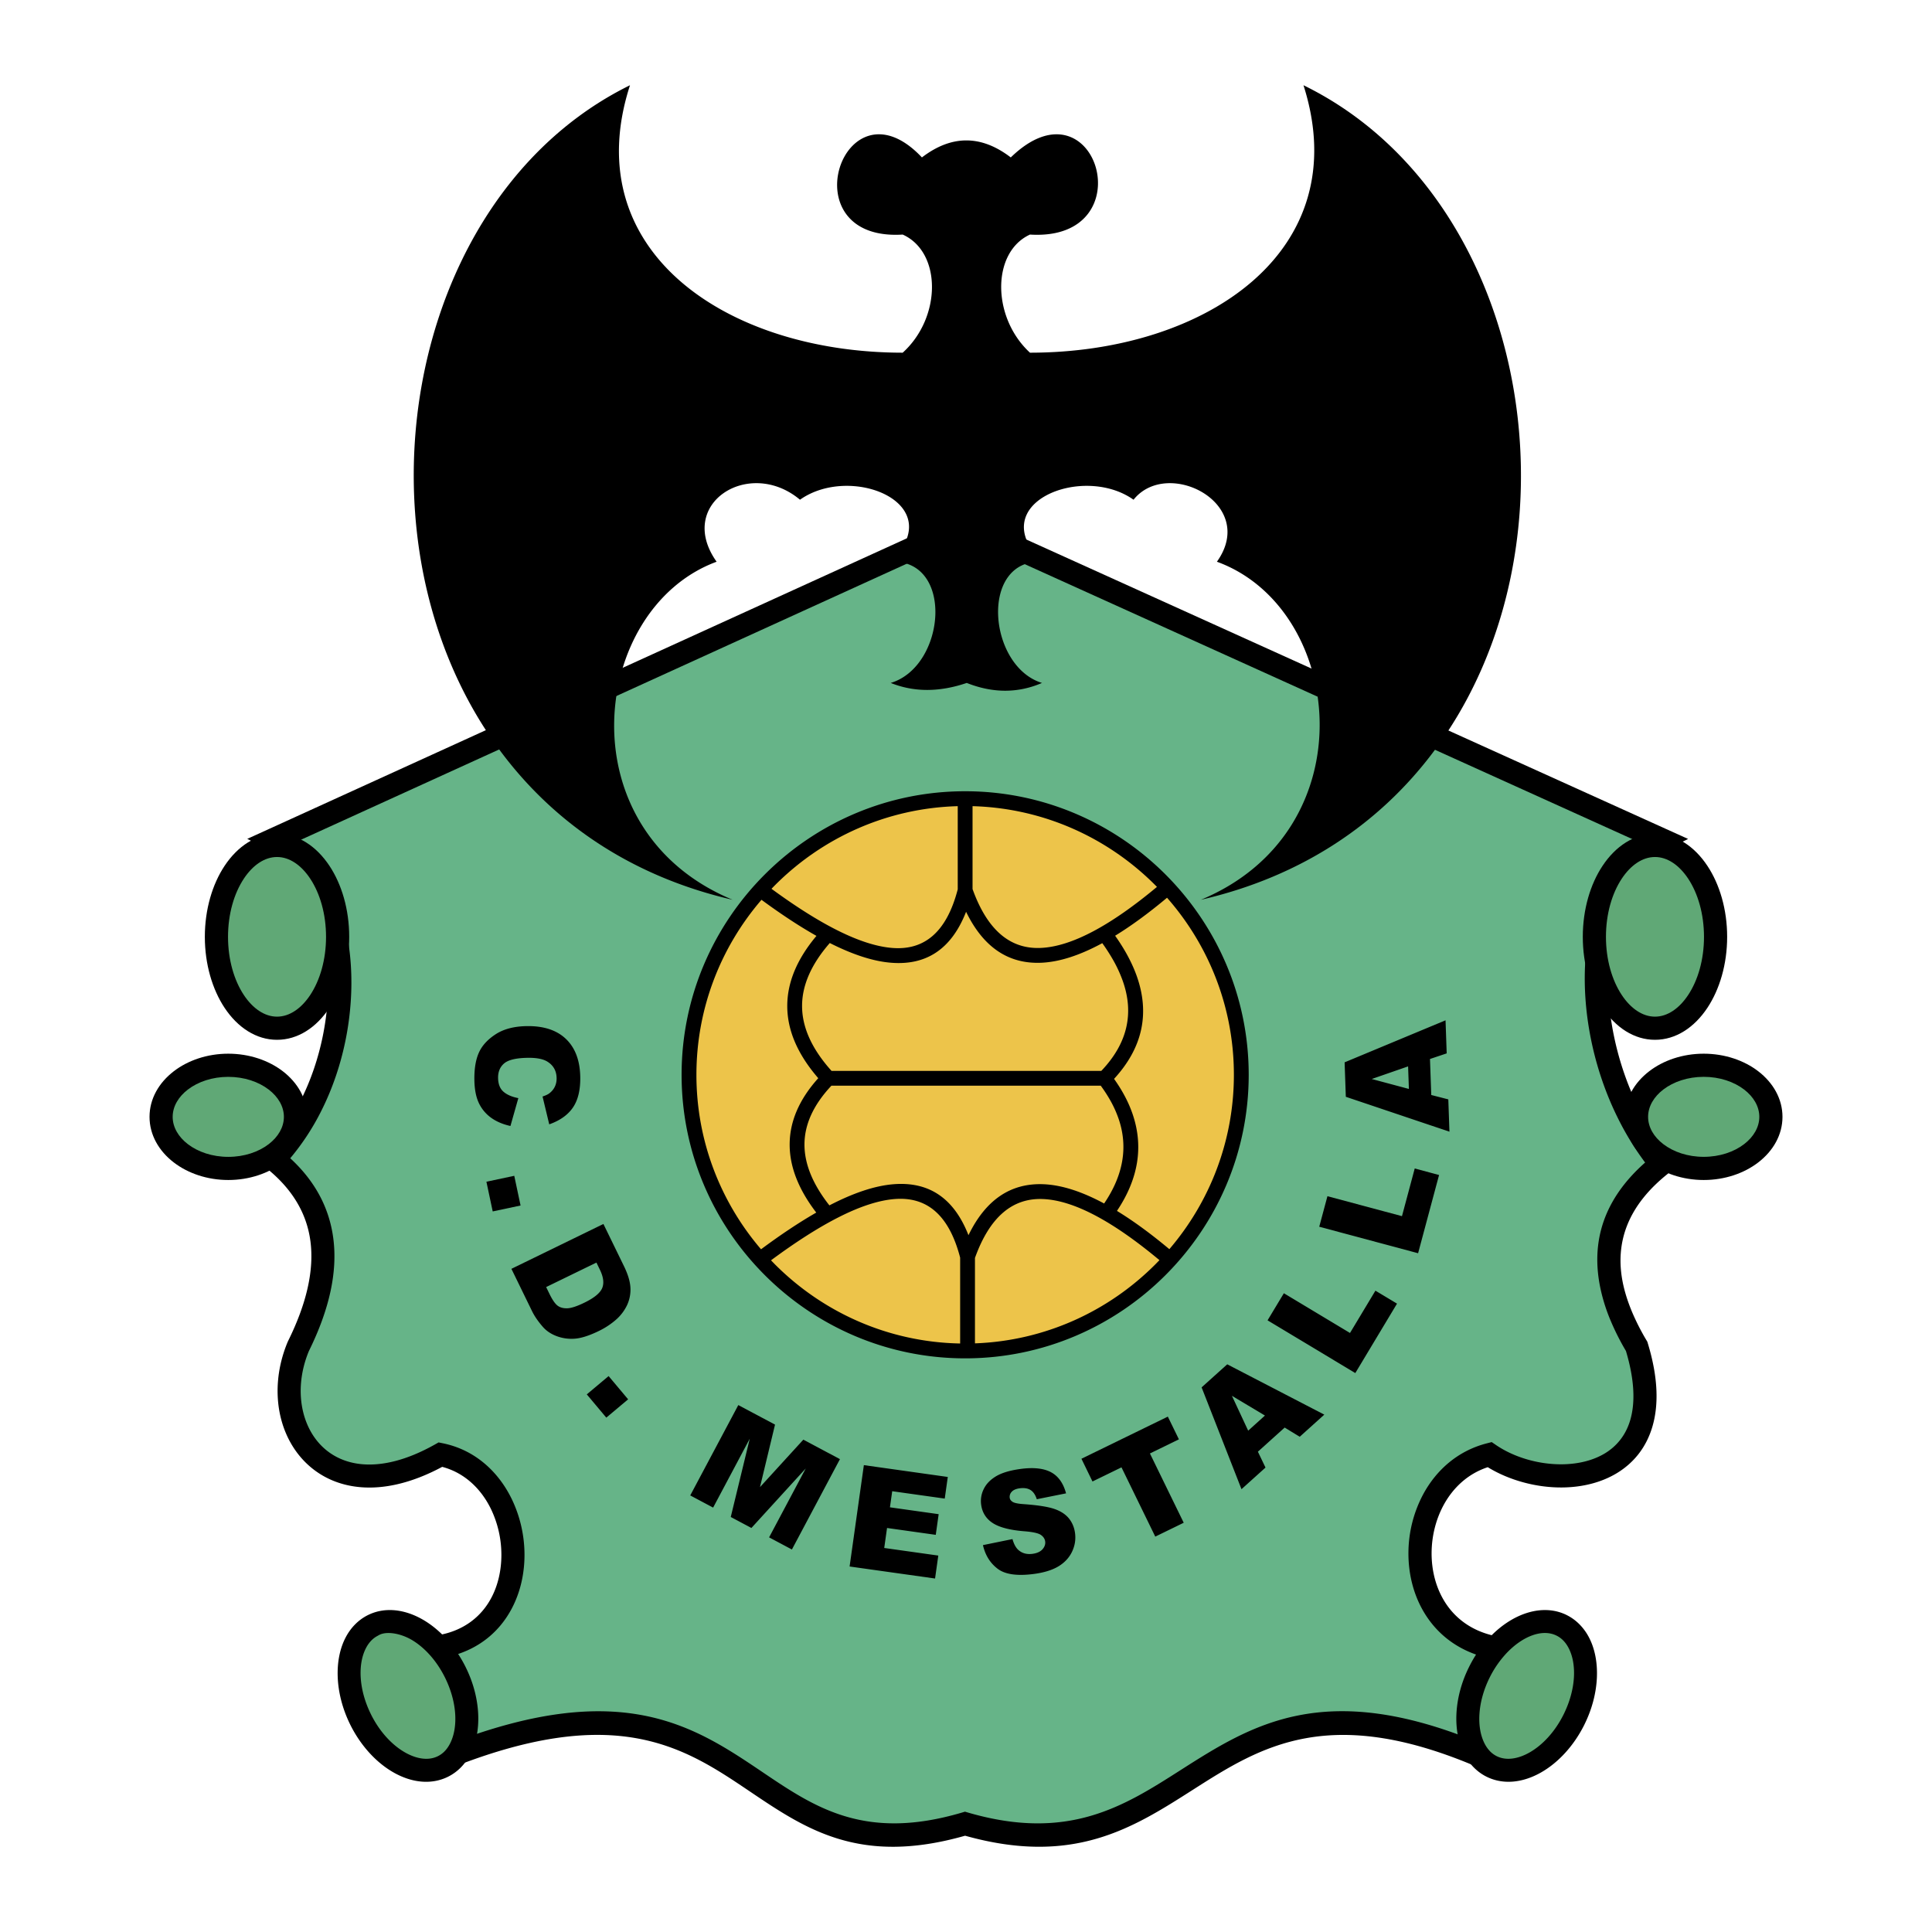
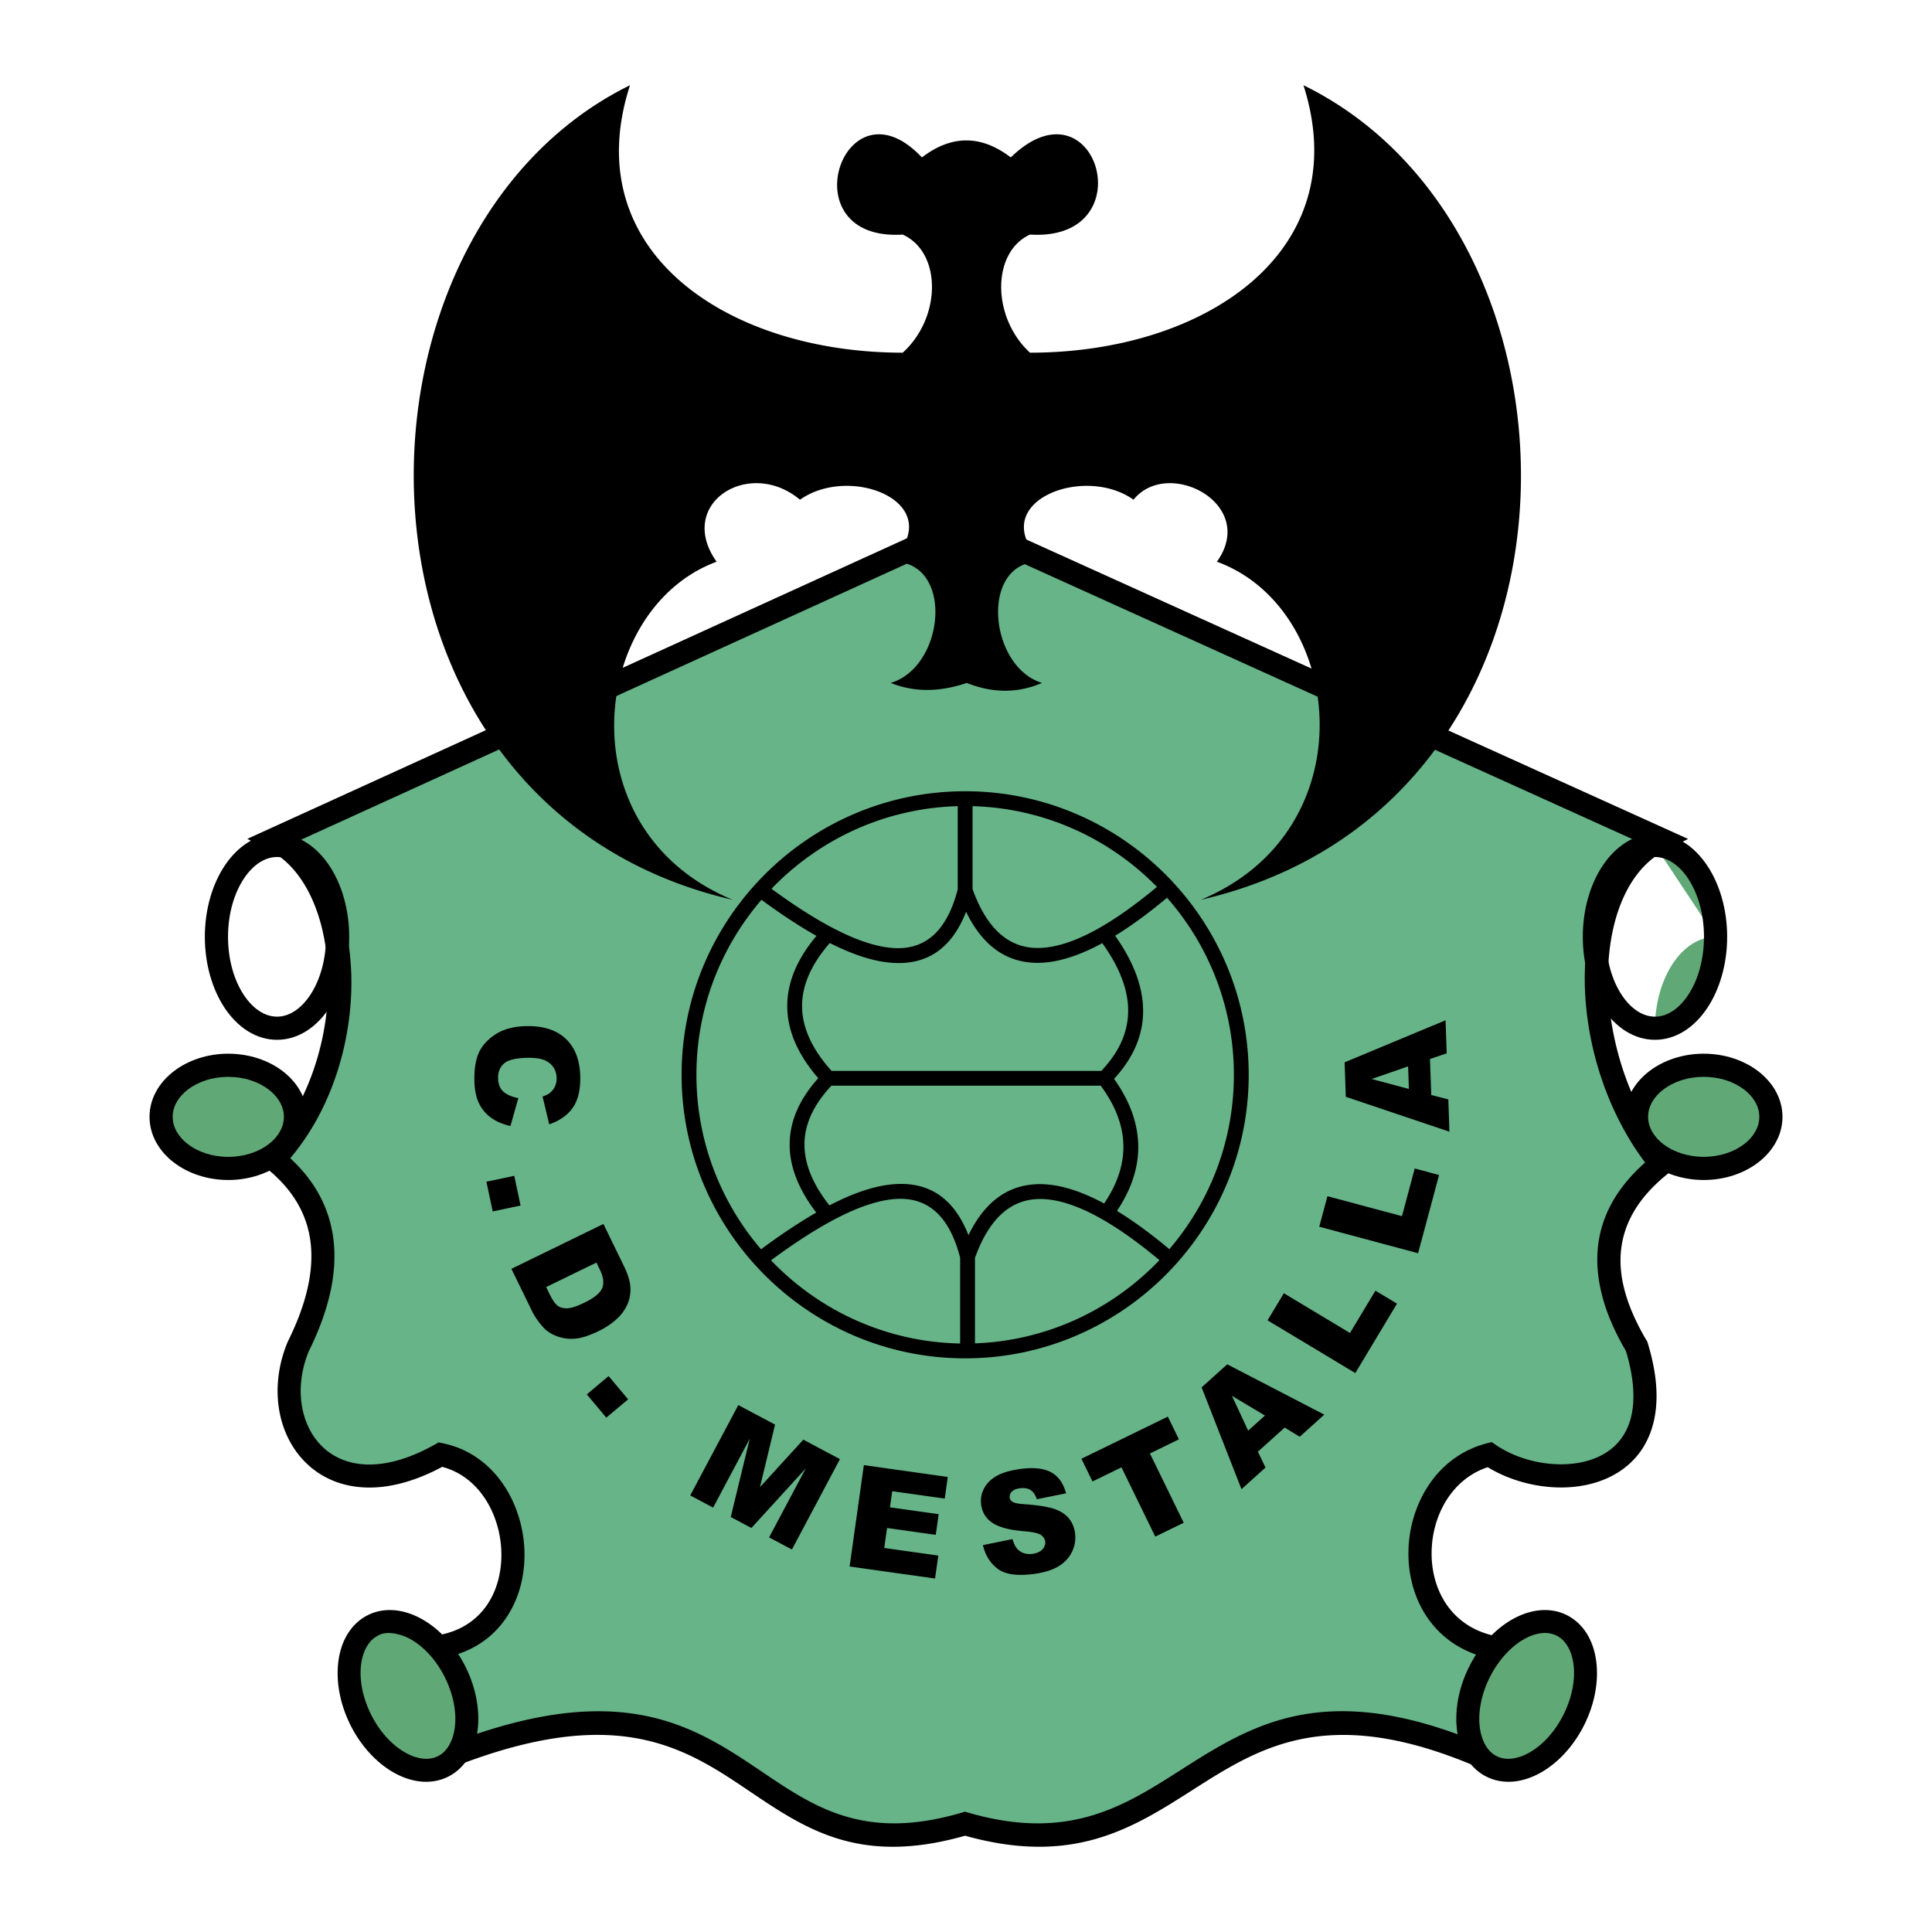
<svg xmlns="http://www.w3.org/2000/svg" width="2500" height="2500" viewBox="0 0 192.756 192.756">
  <path fill-rule="evenodd" clip-rule="evenodd" fill="#fff" d="M0 0h192.756v192.756H0V0z" />
  <path d="M96.283 52.328L27.321 83.751c8.46 4.298 9.084 22.254 0 31.917 5.574 4.482 6.389 10.701 2.445 18.658-3.383 8.078 2.859 17.16 14.184 10.801 8.976 1.824 10.274 17.326 0 19.15v11.293c31.735-12.938 29.464 13.117 52.333 6.383 23.199 6.734 23.199-19.32 52.334-6.383v-11.293c-9.734-2.367-8.76-16.893 0-19.15 6.188 4.217 18.865 2.895 14.672-10.801-4.375-7.359-3.561-13.416 2.445-18.168-8.619-10.521-8.619-28.108 0-32.407L96.283 52.328z" fill-rule="evenodd" clip-rule="evenodd" fill="#66b488" />
  <path d="M96.282 53.592L29.688 83.937c.183.15.361.307.534.47 2.845 2.675 4.474 7.044 4.782 11.896.303 4.76-.66 10.029-2.992 14.617a24.152 24.152 0 0 1-3.054 4.639c2.462 2.268 3.894 4.932 4.294 7.986.437 3.328-.374 7.076-2.432 11.244-.86 2.066-1.023 4.195-.583 6.049.336 1.412 1.022 2.658 2.015 3.58.984.914 2.281 1.52 3.851 1.664 2.001.184 4.451-.371 7.281-1.961l.375-.211.414.084c3.214.654 5.553 2.83 6.885 5.566a12.855 12.855 0 0 1 1.271 5.514c.01 1.91-.413 3.814-1.303 5.471-1.167 2.174-3.118 3.902-5.924 4.656v8.674c17.016-6.482 24.189-1.646 31 2.947 5.209 3.514 10.188 6.873 19.854 4.025l.32-.096.325.096c9.99 2.9 15.523-.629 21.148-4.219 7.088-4.52 14.316-9.131 29.709-2.807v-8.68c-2.516-.832-4.322-2.436-5.463-4.414-1.01-1.75-1.49-3.785-1.475-5.824a12.52 12.52 0 0 1 1.486-5.844c1.303-2.398 3.438-4.309 6.322-5.053l.5-.129.434.297c1.83 1.246 4.301 1.957 6.668 1.918 1.545-.027 3.025-.377 4.223-1.109 1.146-.705 2.047-1.781 2.494-3.293.504-1.709.449-3.979-.428-6.906a24.759 24.759 0 0 1-1.531-3.035 17.805 17.805 0 0 1-.98-3.055c-1.086-4.902.391-9.139 4.426-12.707a28.622 28.622 0 0 1-2.695-4.387c-2.463-4.938-3.559-10.52-3.287-15.48.279-5.089 1.998-9.576 5.158-12.165l.027-.022-67.055-30.341zM26.843 82.705l68.962-31.424.479-.218.473.214 69.452 31.424 2.213 1.001-2.174 1.083a7.948 7.948 0 0 0-1.475.958c-2.627 2.153-4.064 6.031-4.309 10.496-.252 4.596.762 9.762 3.041 14.334a25.92 25.92 0 0 0 3.123 4.855l.744.908-.92.729c-3.949 3.125-5.447 6.836-4.496 11.135.189.852.477 1.74.863 2.666a22.86 22.86 0 0 0 1.459 2.869l.002.004.074.123.039.131c1.055 3.445 1.1 6.201.465 8.348-.623 2.109-1.887 3.619-3.504 4.611-1.568.961-3.453 1.418-5.385 1.451-2.627.045-5.379-.699-7.535-2.021-1.979.648-3.465 2.049-4.406 3.781-.775 1.432-1.186 3.092-1.197 4.75-.012 1.645.369 3.275 1.17 4.662.975 1.689 2.586 3.023 4.885 3.584l.885.215V177.344l-1.619-.719c-15.385-6.832-22.34-2.395-29.154 1.953-6.006 3.832-11.912 7.598-22.71 4.572-10.496 2.986-15.863-.631-21.474-4.416-6.521-4.398-13.401-9.037-30.431-2.096l-1.587.646V163.307l.956-.17c2.547-.451 4.269-1.863 5.248-3.686.699-1.301 1.031-2.824 1.023-4.371a10.548 10.548 0 0 0-1.037-4.52c-.977-2.01-2.631-3.623-4.868-4.211-3.103 1.664-5.875 2.236-8.22 2.021-2.111-.193-3.869-1.021-5.213-2.27-1.335-1.24-2.252-2.887-2.691-4.732-.55-2.314-.353-4.951.709-7.488l.031-.068c1.869-3.77 2.615-7.096 2.238-9.973-.367-2.803-1.825-5.229-4.372-7.277l-.97-.779.853-.908c1.396-1.484 2.552-3.18 3.474-4.994 2.137-4.205 3.019-9.049 2.739-13.436-.273-4.296-1.654-8.108-4.052-10.362a7.956 7.956 0 0 0-1.841-1.305l-2.134-1.084 2.174-.989z" />
-   <path d="M27.639 84.348c3.33 0 6.045 4.097 6.045 9.12 0 5.022-2.716 9.12-6.045 9.12-3.33 0-6.046-4.098-6.046-9.12 0-5.023 2.716-9.12 6.046-9.12z" fill-rule="evenodd" clip-rule="evenodd" fill="#60a876" />
  <path d="M27.639 83.192c2.077 0 3.926 1.223 5.233 3.196 1.214 1.832 1.968 4.338 1.968 7.078v.002c0 2.74-.754 5.246-1.969 7.08-1.307 1.971-3.156 3.193-5.232 3.193h-.001c-2.076 0-3.925-1.223-5.233-3.193-1.214-1.834-1.968-4.34-1.968-7.079v-.003c0-2.74.754-5.247 1.969-7.079 1.307-1.971 3.156-3.194 5.233-3.195zm.001 2.312h-.001c-1.253 0-2.427.825-3.309 2.157-.975 1.471-1.58 3.524-1.58 5.806v.003c0 2.281.605 4.335 1.58 5.806.882 1.33 2.056 2.156 3.309 2.156h.001c1.253 0 2.426-.826 3.309-2.156.975-1.471 1.58-3.525 1.58-5.807v-.002c0-2.281-.605-4.334-1.58-5.805-.883-1.332-2.056-2.158-3.309-2.158z" />
-   <path d="M165.117 84.348c3.33 0 6.045 4.097 6.045 9.12 0 5.022-2.715 9.12-6.045 9.12s-6.047-4.098-6.047-9.12c0-5.023 2.717-9.12 6.047-9.12z" fill-rule="evenodd" clip-rule="evenodd" fill="#60a876" />
+   <path d="M165.117 84.348c3.33 0 6.045 4.097 6.045 9.12 0 5.022-2.715 9.12-6.045 9.12c0-5.023 2.717-9.12 6.047-9.12z" fill-rule="evenodd" clip-rule="evenodd" fill="#60a876" />
  <path d="M165.117 83.192c2.076 0 3.926 1.223 5.232 3.196 1.215 1.832 1.969 4.338 1.969 7.078v.002c0 2.74-.754 5.246-1.969 7.08-1.307 1.971-3.156 3.193-5.232 3.193s-3.926-1.223-5.234-3.193c-1.215-1.834-1.967-4.34-1.967-7.079v-.003c0-2.74.752-5.247 1.969-7.079 1.306-1.971 3.156-3.194 5.232-3.195zm0 2.312c-1.254 0-2.428.825-3.311 2.157-.975 1.471-1.58 3.524-1.58 5.806v.003c0 2.281.605 4.335 1.58 5.806.883 1.33 2.057 2.156 3.311 2.156s2.428-.826 3.309-2.156c.977-1.471 1.582-3.525 1.582-5.807v-.002c-.002-2.281-.605-4.334-1.58-5.805-.883-1.332-2.057-2.158-3.311-2.158z" />
  <path d="M22.776 106.281c3.692 0 6.703 2.312 6.703 5.146s-3.011 5.146-6.703 5.146c-3.691 0-6.703-2.312-6.703-5.146s3.011-5.146 6.703-5.146z" fill-rule="evenodd" clip-rule="evenodd" fill="#60a876" />
  <path d="M22.776 105.127c2.105 0 4.029.67 5.436 1.75 1.495 1.146 2.422 2.756 2.423 4.551 0 1.795-.928 3.404-2.423 4.551-1.406 1.08-3.33 1.75-5.434 1.75h-.002c-2.104 0-4.028-.67-5.435-1.75-1.495-1.146-2.422-2.756-2.422-4.549v-.002c0-1.795.927-3.404 2.423-4.551 1.405-1.08 3.329-1.75 5.434-1.75zm.001 2.311h-.002c-1.587 0-3.014.486-4.036 1.27-.933.717-1.511 1.68-1.511 2.721v.002c0 1.039.578 2.002 1.511 2.719 1.022.783 2.449 1.27 4.037 1.27h.002c1.586 0 3.014-.486 4.035-1.27.933-.717 1.511-1.68 1.512-2.721 0-1.041-.579-2.004-1.512-2.721-1.021-.784-2.449-1.27-4.036-1.27z" />
  <path d="M45.434 166.859c-1.92-3.879-5.611-5.99-8.216-4.699-2.605 1.289-3.164 5.504-1.244 9.383 1.919 3.877 5.61 5.988 8.215 4.699s3.165-5.504 1.245-9.383z" fill-rule="evenodd" clip-rule="evenodd" fill="#60a876" />
  <path d="M46.468 166.346v.002c1.544 3.119 1.624 6.49.436 8.721a5.38 5.38 0 0 1-.92 1.262 4.802 4.802 0 0 1-1.282.934l-.002.002h-.003l-.004.002c-1.672.826-3.633.596-5.449-.443-1.674-.957-3.243-2.623-4.305-4.768v-.002c-1.544-3.121-1.625-6.49-.436-8.721.251-.473.558-.896.919-1.262a4.832 4.832 0 0 1 1.266-.926l.044-.021c1.668-.816 3.622-.582 5.431.451 1.673.958 3.243 2.624 4.305 4.769zm-2.79 8.873h.002l.004-.002a2.5 2.5 0 0 0 .658-.475c.205-.209.381-.453.529-.73.861-1.617.746-4.178-.473-6.641-.858-1.73-2.094-3.061-3.396-3.805-1.154-.643-2.487-.832-3.204-.428l-.146.082a2.506 2.506 0 0 0-.589.439 3.136 3.136 0 0 0-.529.729c-.862 1.619-.746 4.18.473 6.641v.002c.858 1.732 2.094 3.061 3.395 3.805 1.157.662 2.34.844 3.271.385l.005-.002c-.001.002-.002.002-.003.002l.003-.002z" />
  <path d="M147.586 166.859c1.92-3.879 5.609-5.99 8.215-4.699 2.605 1.289 3.164 5.504 1.244 9.383-1.92 3.877-5.609 5.988-8.215 4.699s-3.164-5.504-1.244-9.383z" fill-rule="evenodd" clip-rule="evenodd" fill="#60a876" />
  <path d="M148.318 177.266h.002-.002.004l.004.002c1.672.826 3.633.596 5.447-.443 1.674-.957 3.244-2.623 4.307-4.768v-.002c1.545-3.121 1.625-6.49.436-8.721a5.351 5.351 0 0 0-.92-1.262 4.797 4.797 0 0 0-1.281-.934l-.002-.002h-.002l-.002-.002c-2.352-1.164-5.309-.221-7.59 2.121-.428.439-.826.916-1.182 1.422-.352.5-.686 1.059-.986 1.67-1.545 3.119-1.625 6.49-.438 8.721.252.473.559.896.92 1.262.377.381.805.697 1.283.934l.002.002zm1.026-2.045l-.004-.002.004.002-.004-.002h-.002l-.004-.002a2.5 2.5 0 0 1-.658-.475 3.163 3.163 0 0 1-.529-.73c-.859-1.613-.746-4.166.465-6.623l.018-.033a10.155 10.155 0 0 1 1.758-2.505c1.574-1.617 3.475-2.346 4.869-1.684.02.01.039.02.057.027.244.123.457.281.641.467.205.207.383.453.529.729.861 1.615.746 4.17-.467 6.629a.229.229 0 0 1-.016.031c-.857 1.723-2.088 3.045-3.385 3.787-1.159.661-2.341.841-3.272.384zm-1.028 2.043z" />
  <path d="M169.98 106.281c3.691 0 6.703 2.312 6.703 5.146s-3.012 5.146-6.703 5.146-6.703-2.312-6.703-5.146 3.012-5.146 6.703-5.146z" fill-rule="evenodd" clip-rule="evenodd" fill="#60a876" />
  <path d="M169.98 105.127c2.104 0 4.029.67 5.436 1.75 1.494 1.146 2.422 2.756 2.422 4.551 0 1.795-.928 3.404-2.422 4.551-1.406 1.08-3.33 1.75-5.434 1.75h-.004c-2.104 0-4.027-.67-5.434-1.75-1.496-1.146-2.422-2.756-2.422-4.551 0-1.795.926-3.404 2.422-4.551 1.406-1.08 3.33-1.75 5.434-1.75h.002zm0 2.309h-.002c-1.586.002-3.014.488-4.035 1.271-.934.717-1.512 1.68-1.512 2.721 0 1.041.578 2.004 1.512 2.719 1.021.785 2.449 1.271 4.035 1.271h.004c1.586 0 3.014-.486 4.035-1.27.932-.717 1.51-1.682 1.51-2.721 0-1.041-.578-2.004-1.51-2.721-1.021-.782-2.449-1.27-4.037-1.27z" />
  <path d="M51.715 109.561l-.788 2.779c-.778-.172-1.433-.455-1.959-.844a3.803 3.803 0 0 1-1.202-1.465c-.274-.59-.42-1.34-.437-2.254-.019-1.109.126-2.02.437-2.727.31-.711.869-1.328 1.671-1.852.803-.527 1.839-.801 3.107-.822 1.69-.029 2.997.398 3.919 1.279.924.883 1.4 2.148 1.429 3.789.022 1.287-.221 2.303-.727 3.047-.506.744-1.297 1.307-2.368 1.684l-.667-2.777c.31-.102.536-.207.677-.318.237-.18.421-.398.546-.656s.185-.545.18-.861c-.013-.713-.312-1.256-.893-1.627-.431-.281-1.106-.414-2.02-.398-1.133.02-1.908.207-2.321.557-.413.352-.616.84-.605 1.461.011.604.189 1.059.532 1.359.343.303.841.52 1.489.645v.001zm-.407 7.75l.629 2.963-2.779.59-.629-2.963 2.779-.59zm8.894 4.804l2.053 4.213c.405.83.62 1.559.644 2.178a3.64 3.64 0 0 1-.352 1.74 4.519 4.519 0 0 1-1.116 1.445 7.706 7.706 0 0 1-1.669 1.094c-.979.477-1.795.736-2.444.777a4.222 4.222 0 0 1-1.813-.268c-.558-.217-1.011-.525-1.353-.922-.47-.539-.828-1.062-1.074-1.568l-2.055-4.213 9.179-4.476zm-.696 3.852l-5.017 2.443.339.695c.29.594.562.982.813 1.168.254.186.582.271.978.254s.963-.207 1.696-.564c.973-.475 1.562-.959 1.765-1.449.204-.492.126-1.107-.231-1.84l-.343-.707zm1.215 11.324l1.947 2.32-2.177 1.826-1.947-2.32 2.177-1.826zm12.941 2.893l3.663 1.949-1.501 6.238 4.324-4.736 3.654 1.943-4.793 9.016-2.276-1.211 3.656-6.875-5.42 5.938-2.061-1.096 1.896-7.811-3.655 6.875-2.283-1.215 4.796-9.015zm12.526 5.992l8.373 1.18-.303 2.158-5.242-.736-.226 1.607 4.861.684-.29 2.062-4.861-.684-.28 1.994 5.394.758-.322 2.289-8.527-1.199 1.423-10.113zm11.882 7.98l2.945-.602c.133.473.316.822.549 1.049.379.361.869.504 1.467.42.445-.064.775-.217.986-.459.211-.244.299-.504.26-.779-.037-.262-.186-.482-.443-.656-.258-.172-.82-.293-1.684-.359-1.412-.117-2.447-.389-3.104-.816-.658-.428-1.047-1.037-1.156-1.828a2.664 2.664 0 0 1 .244-1.535c.236-.506.639-.934 1.205-1.281.568-.35 1.379-.6 2.432-.746 1.291-.182 2.312-.08 3.057.303.746.387 1.256 1.096 1.533 2.125l-2.92.586c-.141-.443-.355-.752-.633-.924-.279-.17-.643-.225-1.084-.164-.363.051-.625.166-.787.348a.717.717 0 0 0-.197.6c.023.162.121.295.289.402.166.111.535.189 1.1.227 1.408.102 2.428.262 3.061.479.635.219 1.117.533 1.449.939.33.41.537.891.613 1.441.092.648-.004 1.271-.285 1.869s-.727 1.084-1.328 1.457c-.605.371-1.398.627-2.377.766-1.719.242-2.959.076-3.713-.492-.754-.566-1.248-1.355-1.479-2.365v-.005zm9.826-8.617l8.619-4.203 1.105 2.266-2.891 1.41 3.371 6.912-2.838 1.383-3.371-6.91-2.893 1.41-1.102-2.268zm20.276-3.111l-2.672 2.406.76 1.584-2.396 2.158-3.979-10.158 2.557-2.301 9.684 5.02-2.453 2.209-1.501-.918zm-1.969-1.199l-3.295-1.971 1.623 3.48 1.672-1.509zm.262-9.5l1.627-2.703 6.598 3.965 2.537-4.221 2.154 1.293-4.162 6.928-8.754-5.262zm5.156-9.338l.818-3.047 7.436 1.992 1.273-4.756 2.428.65-2.092 7.805-9.863-2.644zm11.049-16.737l.127 3.594 1.701.436.113 3.223-10.338-3.48-.121-3.438 10.07-4.193.115 3.299-1.667.559zm-2.184.739l-3.627 1.258 3.707.992-.08-2.25zM62.855 8.504c-5.374 16.582 9.719 26.683 27.208 26.684 3.892-3.528 3.892-10.033 0-11.785-11.509.716-5.875-15.97 1.917-7.696 2.955-2.262 5.91-2.263 8.865 0 8.51-8.273 13.486 8.412 1.916 7.696-3.83 1.752-3.83 8.257 0 11.785 17.488 0 32.582-10.102 27.287-26.684C160.5 23.403 160.5 80.403 119.811 89.772c16.73-6.963 14.336-29.09 1.6-33.728 4.123-5.785-4.922-10.442-8.318-6.186-5.109-3.636-15.006.4-9.133 6.186-6.26-.274-5.408 10.436 0 12.093-2.398 1.035-4.902 1.034-7.507 0-2.735.931-5.264.931-7.585 0 5.509-1.657 6.359-12.369 0-12.093 5.896-5.786-3.924-9.822-9.053-6.186-5.076-4.257-12.421.4-8.319 6.186-12.575 4.637-15.21 26.764 1.6 33.728-40.53-9.369-40.53-66.37-10.241-81.268z" fill-rule="evenodd" clip-rule="evenodd" />
-   <path d="M96.293 79.682c15.175 0 27.55 12.376 27.55 27.55 0 15.176-12.375 27.553-27.55 27.553s-27.551-12.377-27.551-27.553c0-15.174 12.377-27.55 27.551-27.55z" fill-rule="evenodd" clip-rule="evenodd" fill="#edc44a" />
  <path d="M96.293 78.943c7.791 0 14.865 3.177 19.988 8.301 5.125 5.125 8.301 12.197 8.303 19.988v.002c-.002 7.791-3.178 14.863-8.303 19.986-5.125 5.125-12.195 8.303-19.987 8.303h-.002c-7.791 0-14.863-3.178-19.988-8.303-5.124-5.123-8.3-12.195-8.301-19.986v-.002c0-7.791 3.177-14.864 8.302-19.988 5.124-5.124 12.196-8.301 19.987-8.301h.001zm14.963 14.415c.4.565.758 1.126 1.074 1.681.441.781.797 1.544 1.066 2.292 1.352 3.77.604 7.207-2.246 10.309.359.504.678 1.006.953 1.506.375.676.678 1.355.908 2.037 1.092 3.225.566 6.436-1.572 9.629 1.65 1.006 3.395 2.287 5.227 3.818 4.012-4.689 6.439-10.77 6.439-17.396v-.002c0-6.756-2.521-12.941-6.67-17.665-1.814 1.518-3.542 2.788-5.179 3.791zm4.422 32.367c-4.572-3.814-8.496-5.971-11.627-6.096-2.984-.121-5.285 1.717-6.779 5.875v8.523c6.996-.254 13.324-3.209 17.965-7.85.148-.15.296-.3.441-.452zm-19.884 8.316v-8.564c-1.137-4.381-3.411-6.088-6.513-5.85-3.29.254-7.525 2.541-12.357 6.115.14.146.281.291.425.436 4.748 4.746 11.259 7.73 18.445 7.863zm-19.865-9.4c1.924-1.428 3.767-2.662 5.51-3.662-1.77-2.309-2.655-4.57-2.655-6.783 0-2.301.952-4.51 2.854-6.625-2.062-2.381-3.093-4.781-3.093-7.205 0-2.352.972-4.682 2.913-6.993-1.734-.976-3.567-2.19-5.484-3.6-4.043 4.697-6.492 10.801-6.492 17.459v.002c-.001 6.633 2.431 12.717 6.447 17.407zm1.043-35.966c4.713 3.453 8.845 5.655 12.069 5.903 3.102.239 5.376-1.47 6.513-5.85v-8.297c-7.091.193-13.51 3.163-18.205 7.858-.127.128-.252.256-.377.386zm20.059-8.244V88.7c1.494 4.159 3.795 5.997 6.779 5.876 3.129-.126 7.051-2.281 11.621-6.091a17.971 17.971 0 0 0-.195-.196c-4.693-4.694-11.113-7.664-18.205-7.858zM82.788 94.085c-1.843 2.114-2.765 4.208-2.765 6.28 0 2.137.979 4.295 2.939 6.477h26.917c2.596-2.723 3.305-5.727 2.125-9.014a13.184 13.184 0 0 0-.955-2.062 18.842 18.842 0 0 0-1.074-1.667c-2.23 1.209-4.271 1.88-6.105 1.955-3.199.129-5.73-1.474-7.484-5.085-1.503 3.842-4.075 5.347-7.453 5.086-1.831-.14-3.894-.832-6.145-1.97zm27.37 25.989c1.916-2.822 2.4-5.629 1.457-8.418a11.075 11.075 0 0 0-.803-1.801 14.505 14.505 0 0 0-.99-1.535H82.95c-1.792 1.908-2.688 3.867-2.688 5.875 0 1.938.829 3.959 2.487 6.066 2.359-1.223 4.517-1.965 6.422-2.113 3.378-.26 5.95 1.246 7.453 5.088 1.754-3.613 4.284-5.215 7.483-5.086 1.821.075 3.844.735 6.051 1.924z" />
</svg>